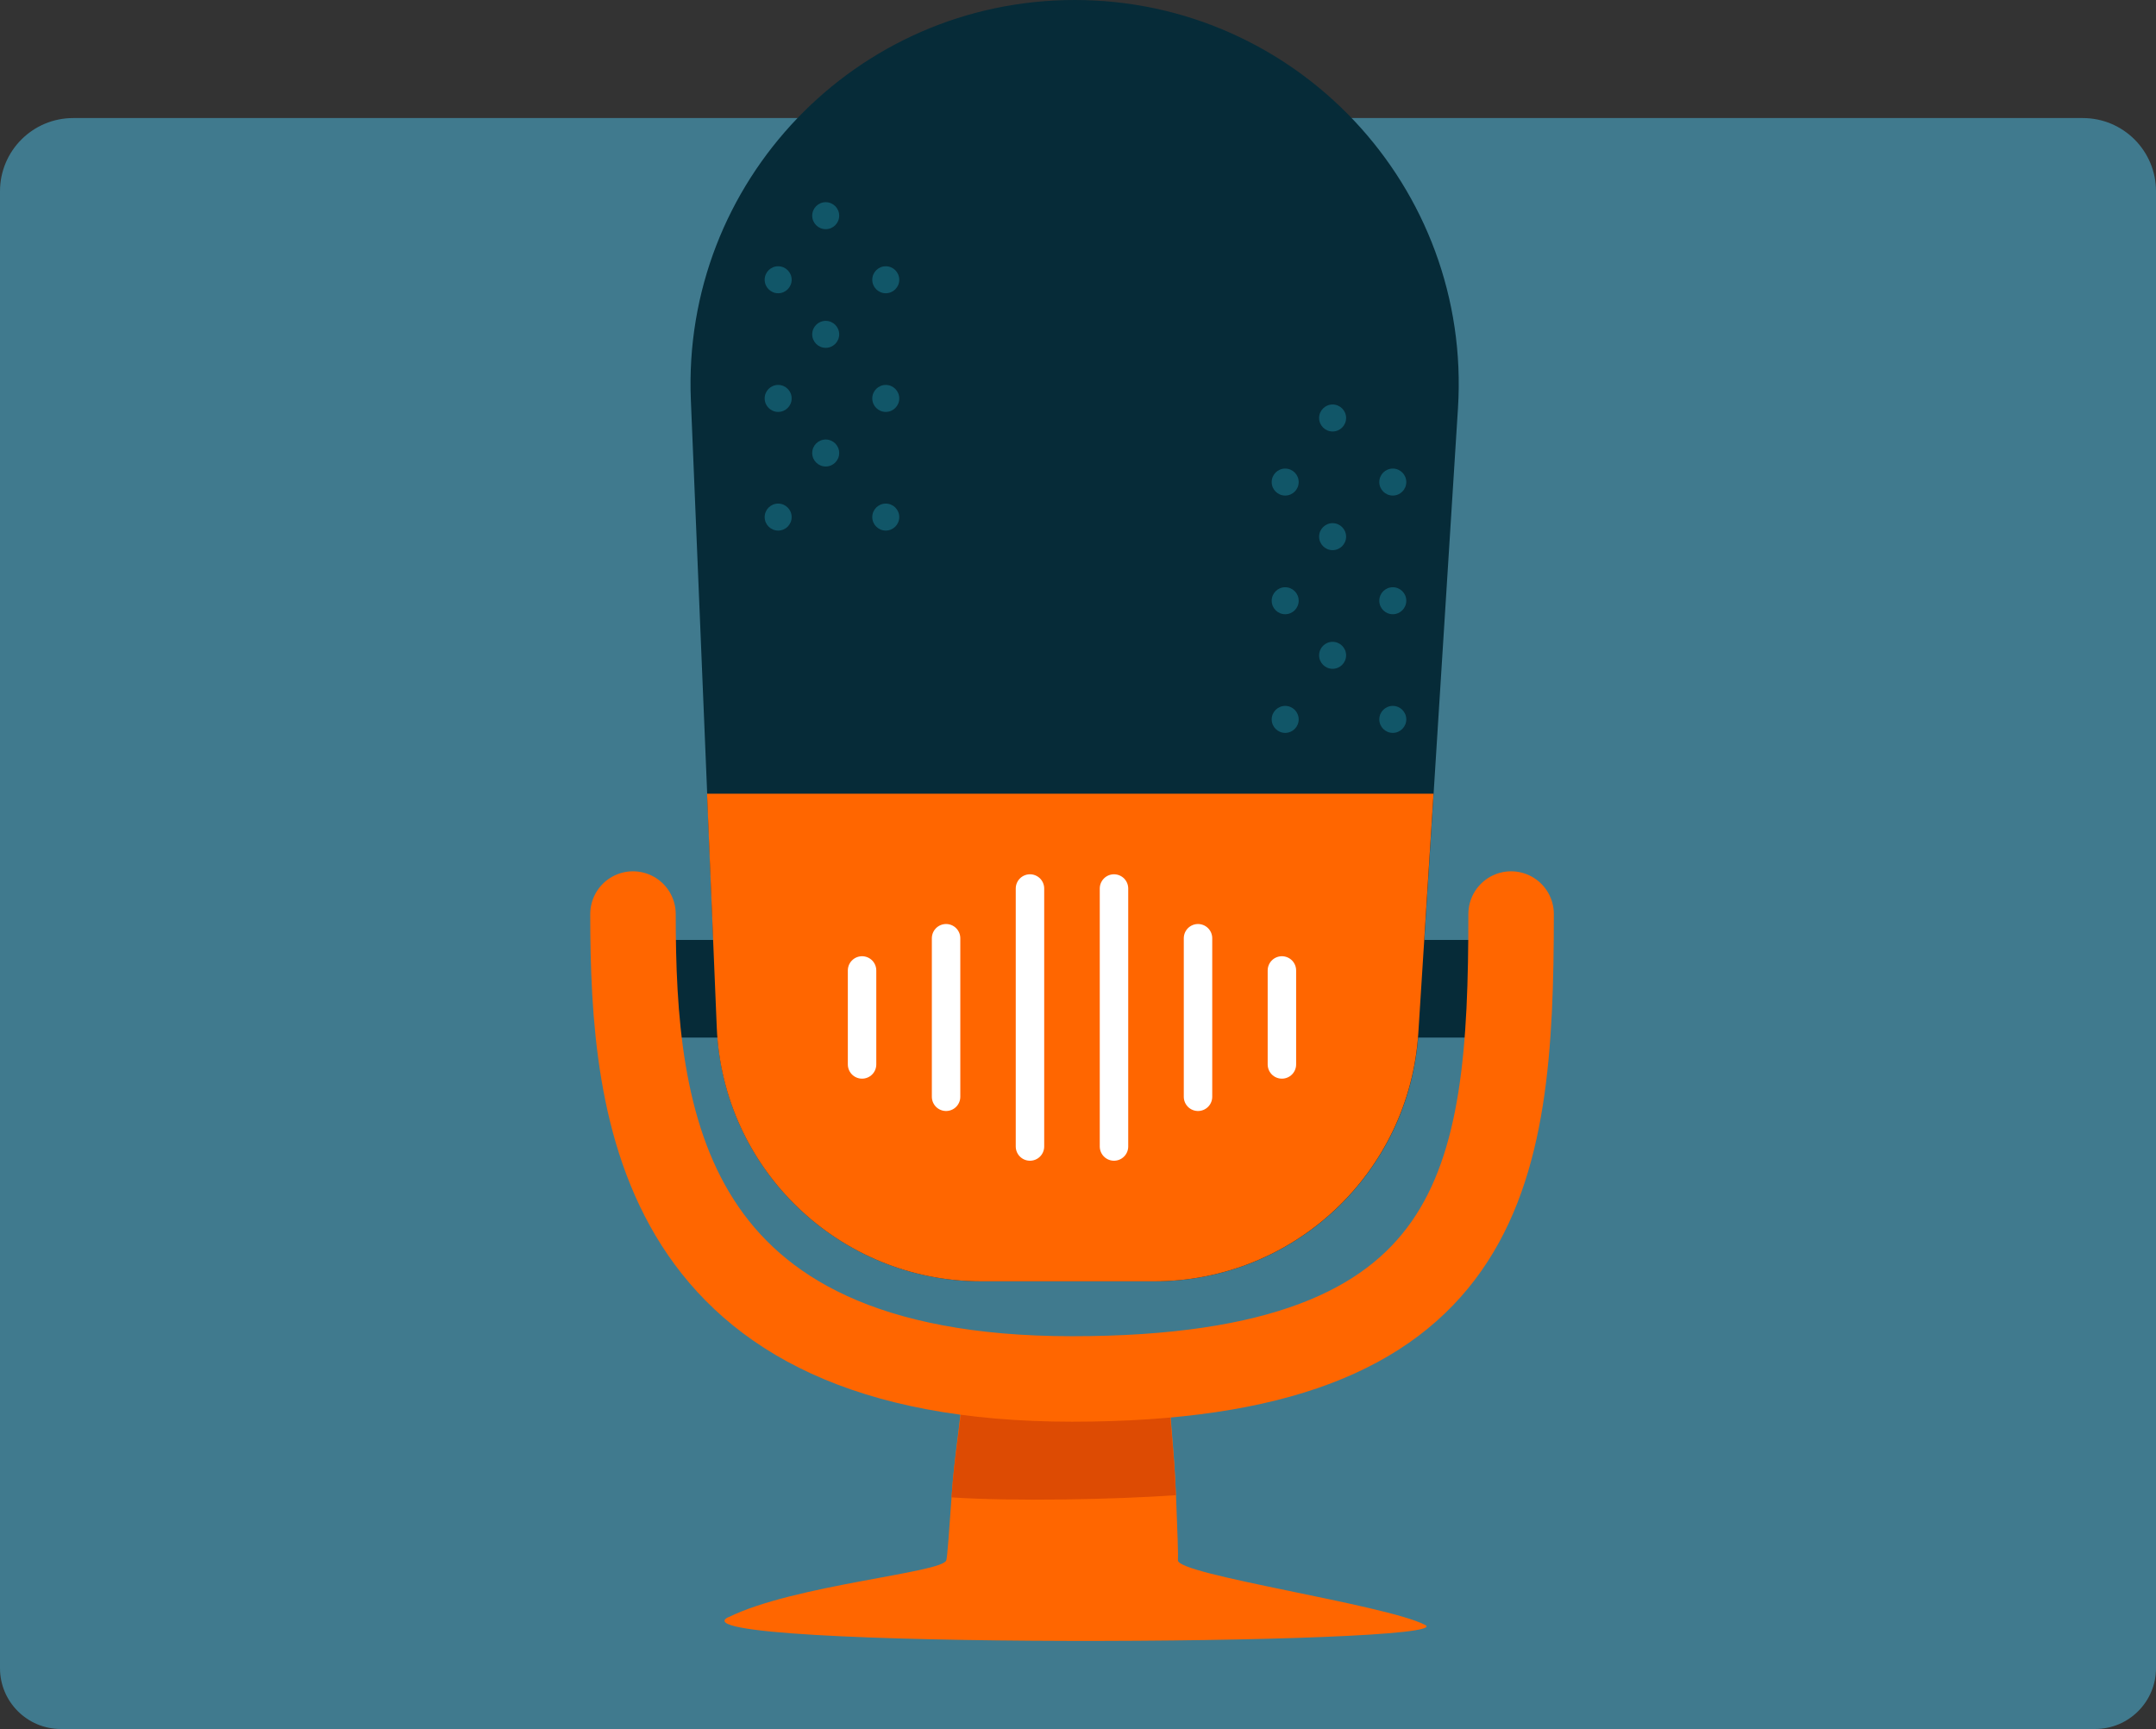
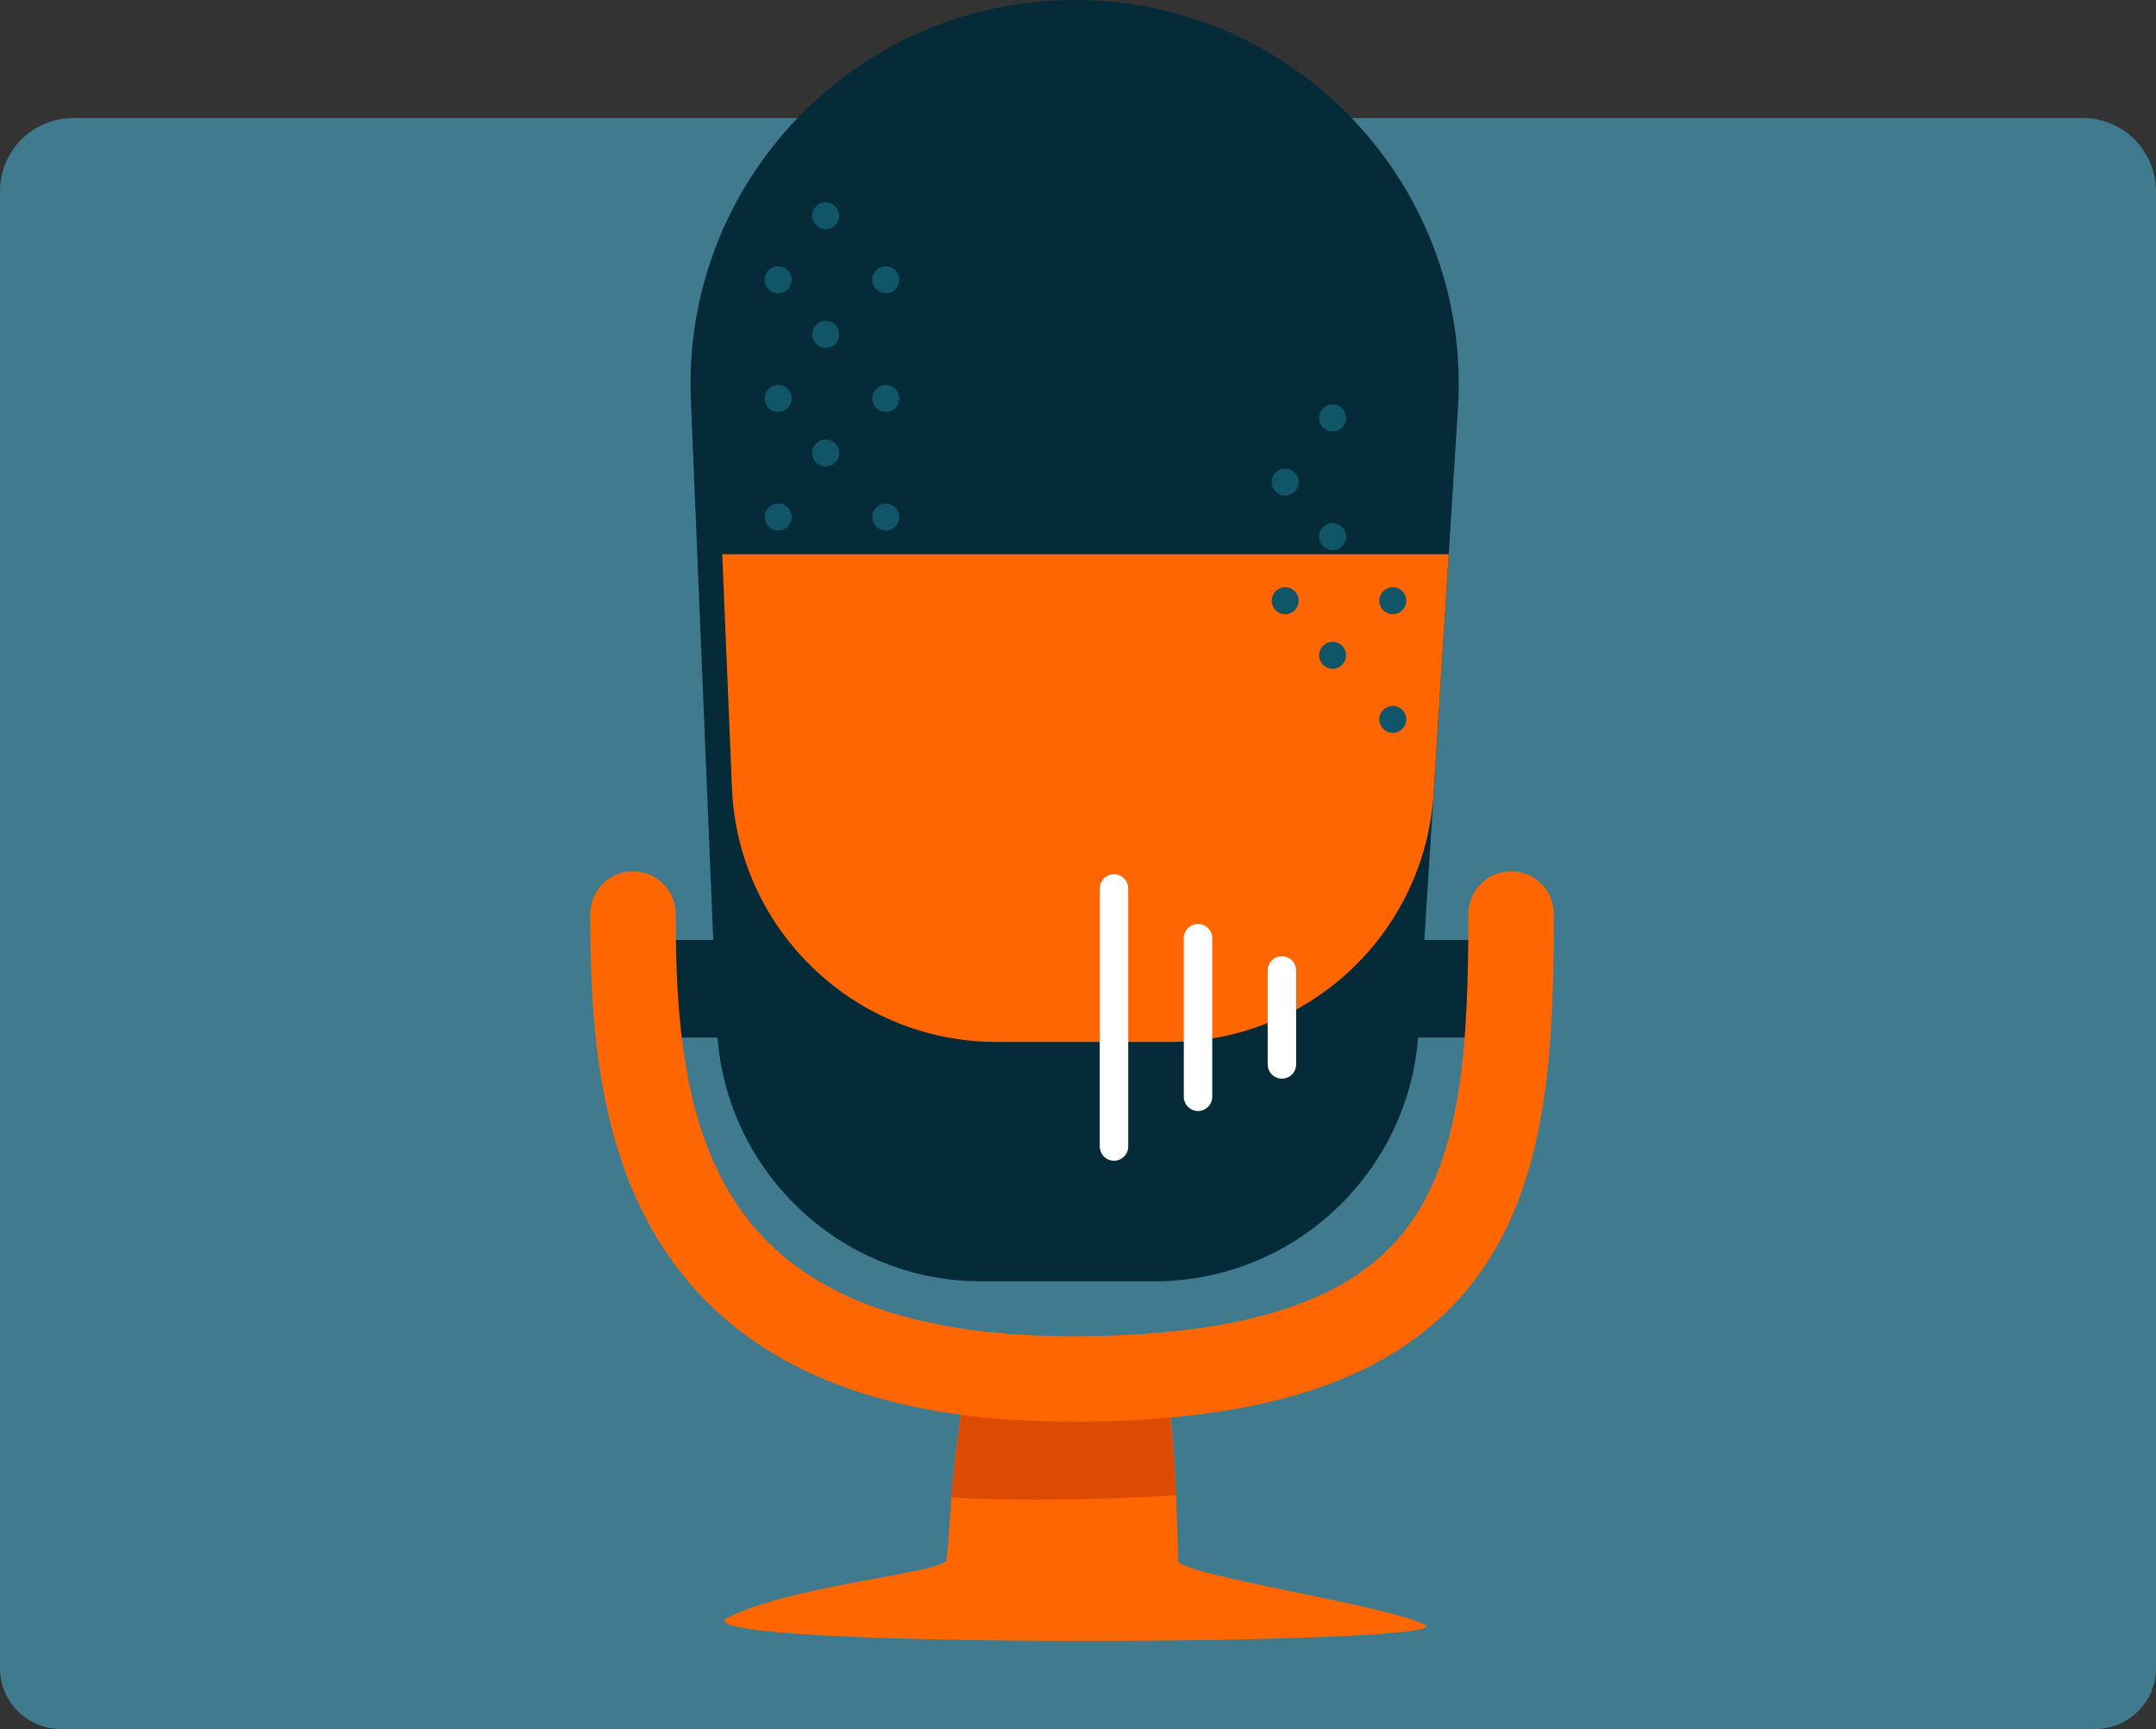
<svg xmlns="http://www.w3.org/2000/svg" id="Layer_2" data-name="Layer 2" viewBox="0 0 177.32 142.21">
  <rect x="0" y="0" width="177.32" height="142.21" fill="#333333" stroke="none" />
  <defs>
    <style>
      .cls-1 {
        fill: #407a8e;
      }

      .cls-2 {
        fill: #f60;
      }

      .cls-3 {
        fill: #dd4b03;
      }

      .cls-4 {
        fill: #115668;
      }

      .cls-5 {
        fill: #fff;
        stroke: #fff;
        stroke-linejoin: round;
        stroke-width: 2.34px;
      }

      .cls-5, .cls-6 {
        stroke-linecap: round;
      }

      .cls-6 {
        fill: none;
        stroke: #f60;
        stroke-miterlimit: 10;
        stroke-width: 7.03px;
      }

      .cls-7 {
        fill: #062b38;
      }
    </style>
  </defs>
  <g id="NEW">
    <path class="cls-1" d="m177.32,15.73v121.48c0,2.76-2.24,5-5,5H5c-2.76,0-5-2.24-5-5V15.73c0-3.33,2.7-6.02,6.02-6.02h165.28c3.32,0,6.02,2.69,6.02,6.02Z" />
    <rect class="cls-7" x="52.07" y="77.31" width="73.18" height="8.03" />
    <g>
      <path class="cls-2" d="m59.91,133.02c5.37-2.67,17.64-3.65,17.92-4.69.08-.27.23-2.3.43-5.18.28-3.96.65-5.22,1.03-9.98.4-5,.82-1.65,1.17-2.14.91-1.27,14.76-1.27,14.99,0,.08.47.31-3.13.57,1.64.25,4.8.53,6.21.7,10.3.12,2.94.19,5.04.16,5.36-.11,1.19,17.06,3.63,20.33,5.32,3.27,1.69-62.68,2.03-57.31-.64Z" />
      <path class="cls-3" d="m96.72,122.98c-5.16.36-13.4.52-18.46.18.28-3.96.65-4.97,1.03-9.74l16.72-.49c.25,4.8.53,5.96.7,10.05Z" />
    </g>
    <path class="cls-6" d="m52.06,75.18c0,16.66,2.14,38.24,36.11,38.24s36.11-16.37,36.11-38.24" />
    <path class="cls-7" d="m94.92,105.39h-14.2c-11.68,0-21.28-9.21-21.76-20.88l-2.14-51.6C56.07,14.96,70.41,0,88.38,0h0c18.23,0,32.68,15.39,31.53,33.59l-3.25,51.39c-.73,11.47-10.24,20.41-21.74,20.41Z" />
-     <path class="cls-2" d="m117.9,65.28l-1.25,19.69c-.73,11.48-10.24,20.42-21.74,20.42h-14.2c-11.68,0-21.28-9.22-21.76-20.89l-.8-19.22h59.75Z" />
+     <path class="cls-2" d="m117.9,65.28c-.73,11.48-10.24,20.42-21.74,20.42h-14.2c-11.68,0-21.28-9.22-21.76-20.89l-.8-19.22h59.75Z" />
    <g>
      <circle class="cls-4" cx="64" cy="23.01" r="1.11" />
      <circle class="cls-4" cx="64" cy="32.77" r="1.11" />
      <circle class="cls-4" cx="64" cy="42.53" r="1.11" />
    </g>
    <g>
      <circle class="cls-4" cx="72.85" cy="23.01" r="1.11" />
      <circle class="cls-4" cx="72.85" cy="32.77" r="1.11" />
      <circle class="cls-4" cx="72.85" cy="42.53" r="1.11" />
    </g>
    <g>
      <circle class="cls-4" cx="67.91" cy="17.74" r="1.11" />
      <circle class="cls-4" cx="67.91" cy="27.5" r="1.11" />
      <circle class="cls-4" cx="67.91" cy="37.26" r="1.11" />
    </g>
    <g>
      <circle class="cls-4" cx="105.7" cy="39.65" r="1.11" />
      <circle class="cls-4" cx="105.7" cy="49.41" r="1.11" />
-       <circle class="cls-4" cx="105.7" cy="59.17" r="1.11" />
    </g>
    <g>
-       <circle class="cls-4" cx="114.55" cy="39.65" r="1.11" />
      <circle class="cls-4" cx="114.55" cy="49.41" r="1.11" />
      <circle class="cls-4" cx="114.55" cy="59.17" r="1.11" />
    </g>
    <g>
      <circle class="cls-4" cx="109.6" cy="34.38" r="1.11" />
      <circle class="cls-4" cx="109.6" cy="44.14" r="1.11" />
      <circle class="cls-4" cx="109.6" cy="53.9" r="1.11" />
    </g>
    <g>
-       <line class="cls-5" x1="77.81" y1="77.17" x2="77.81" y2="90.21" />
-       <line class="cls-5" x1="70.9" y1="79.82" x2="70.9" y2="87.55" />
      <line class="cls-5" x1="105.43" y1="79.82" x2="105.43" y2="87.55" />
      <line class="cls-5" x1="98.53" y1="77.17" x2="98.53" y2="90.21" />
-       <line class="cls-5" x1="84.71" y1="73.08" x2="84.71" y2="94.3" />
      <line class="cls-5" x1="91.62" y1="73.08" x2="91.62" y2="94.3" />
    </g>
  </g>
</svg>